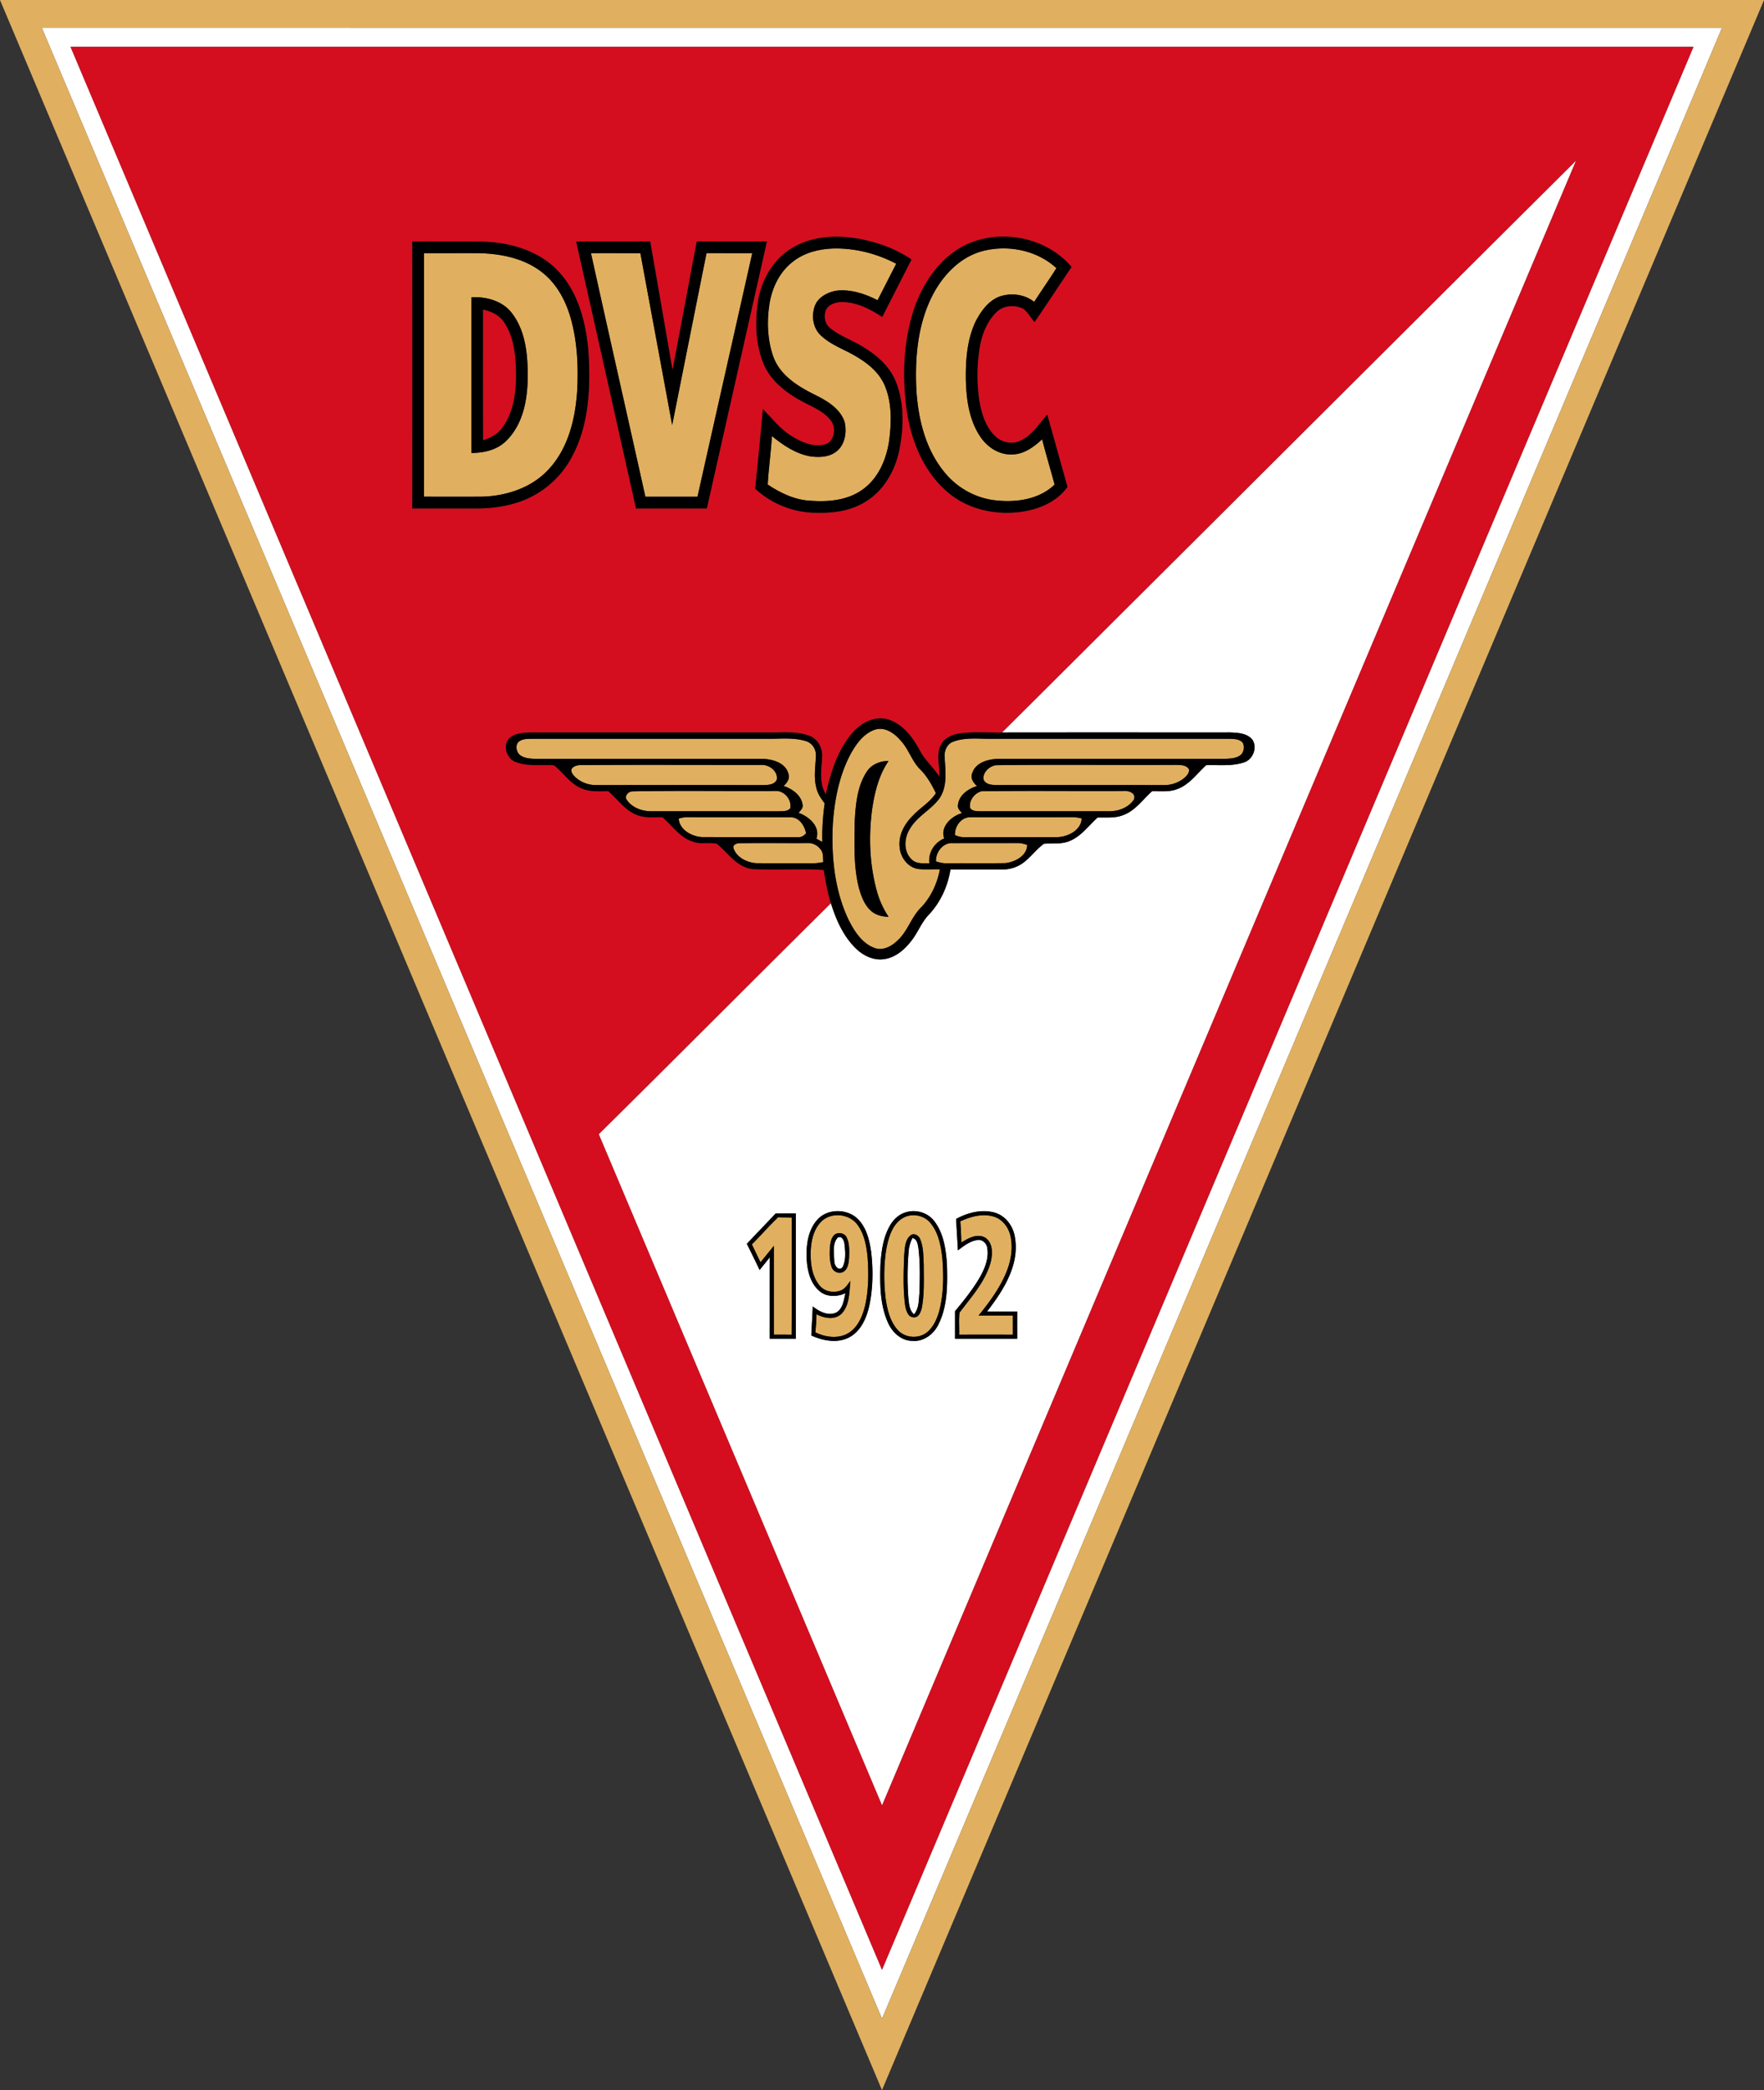
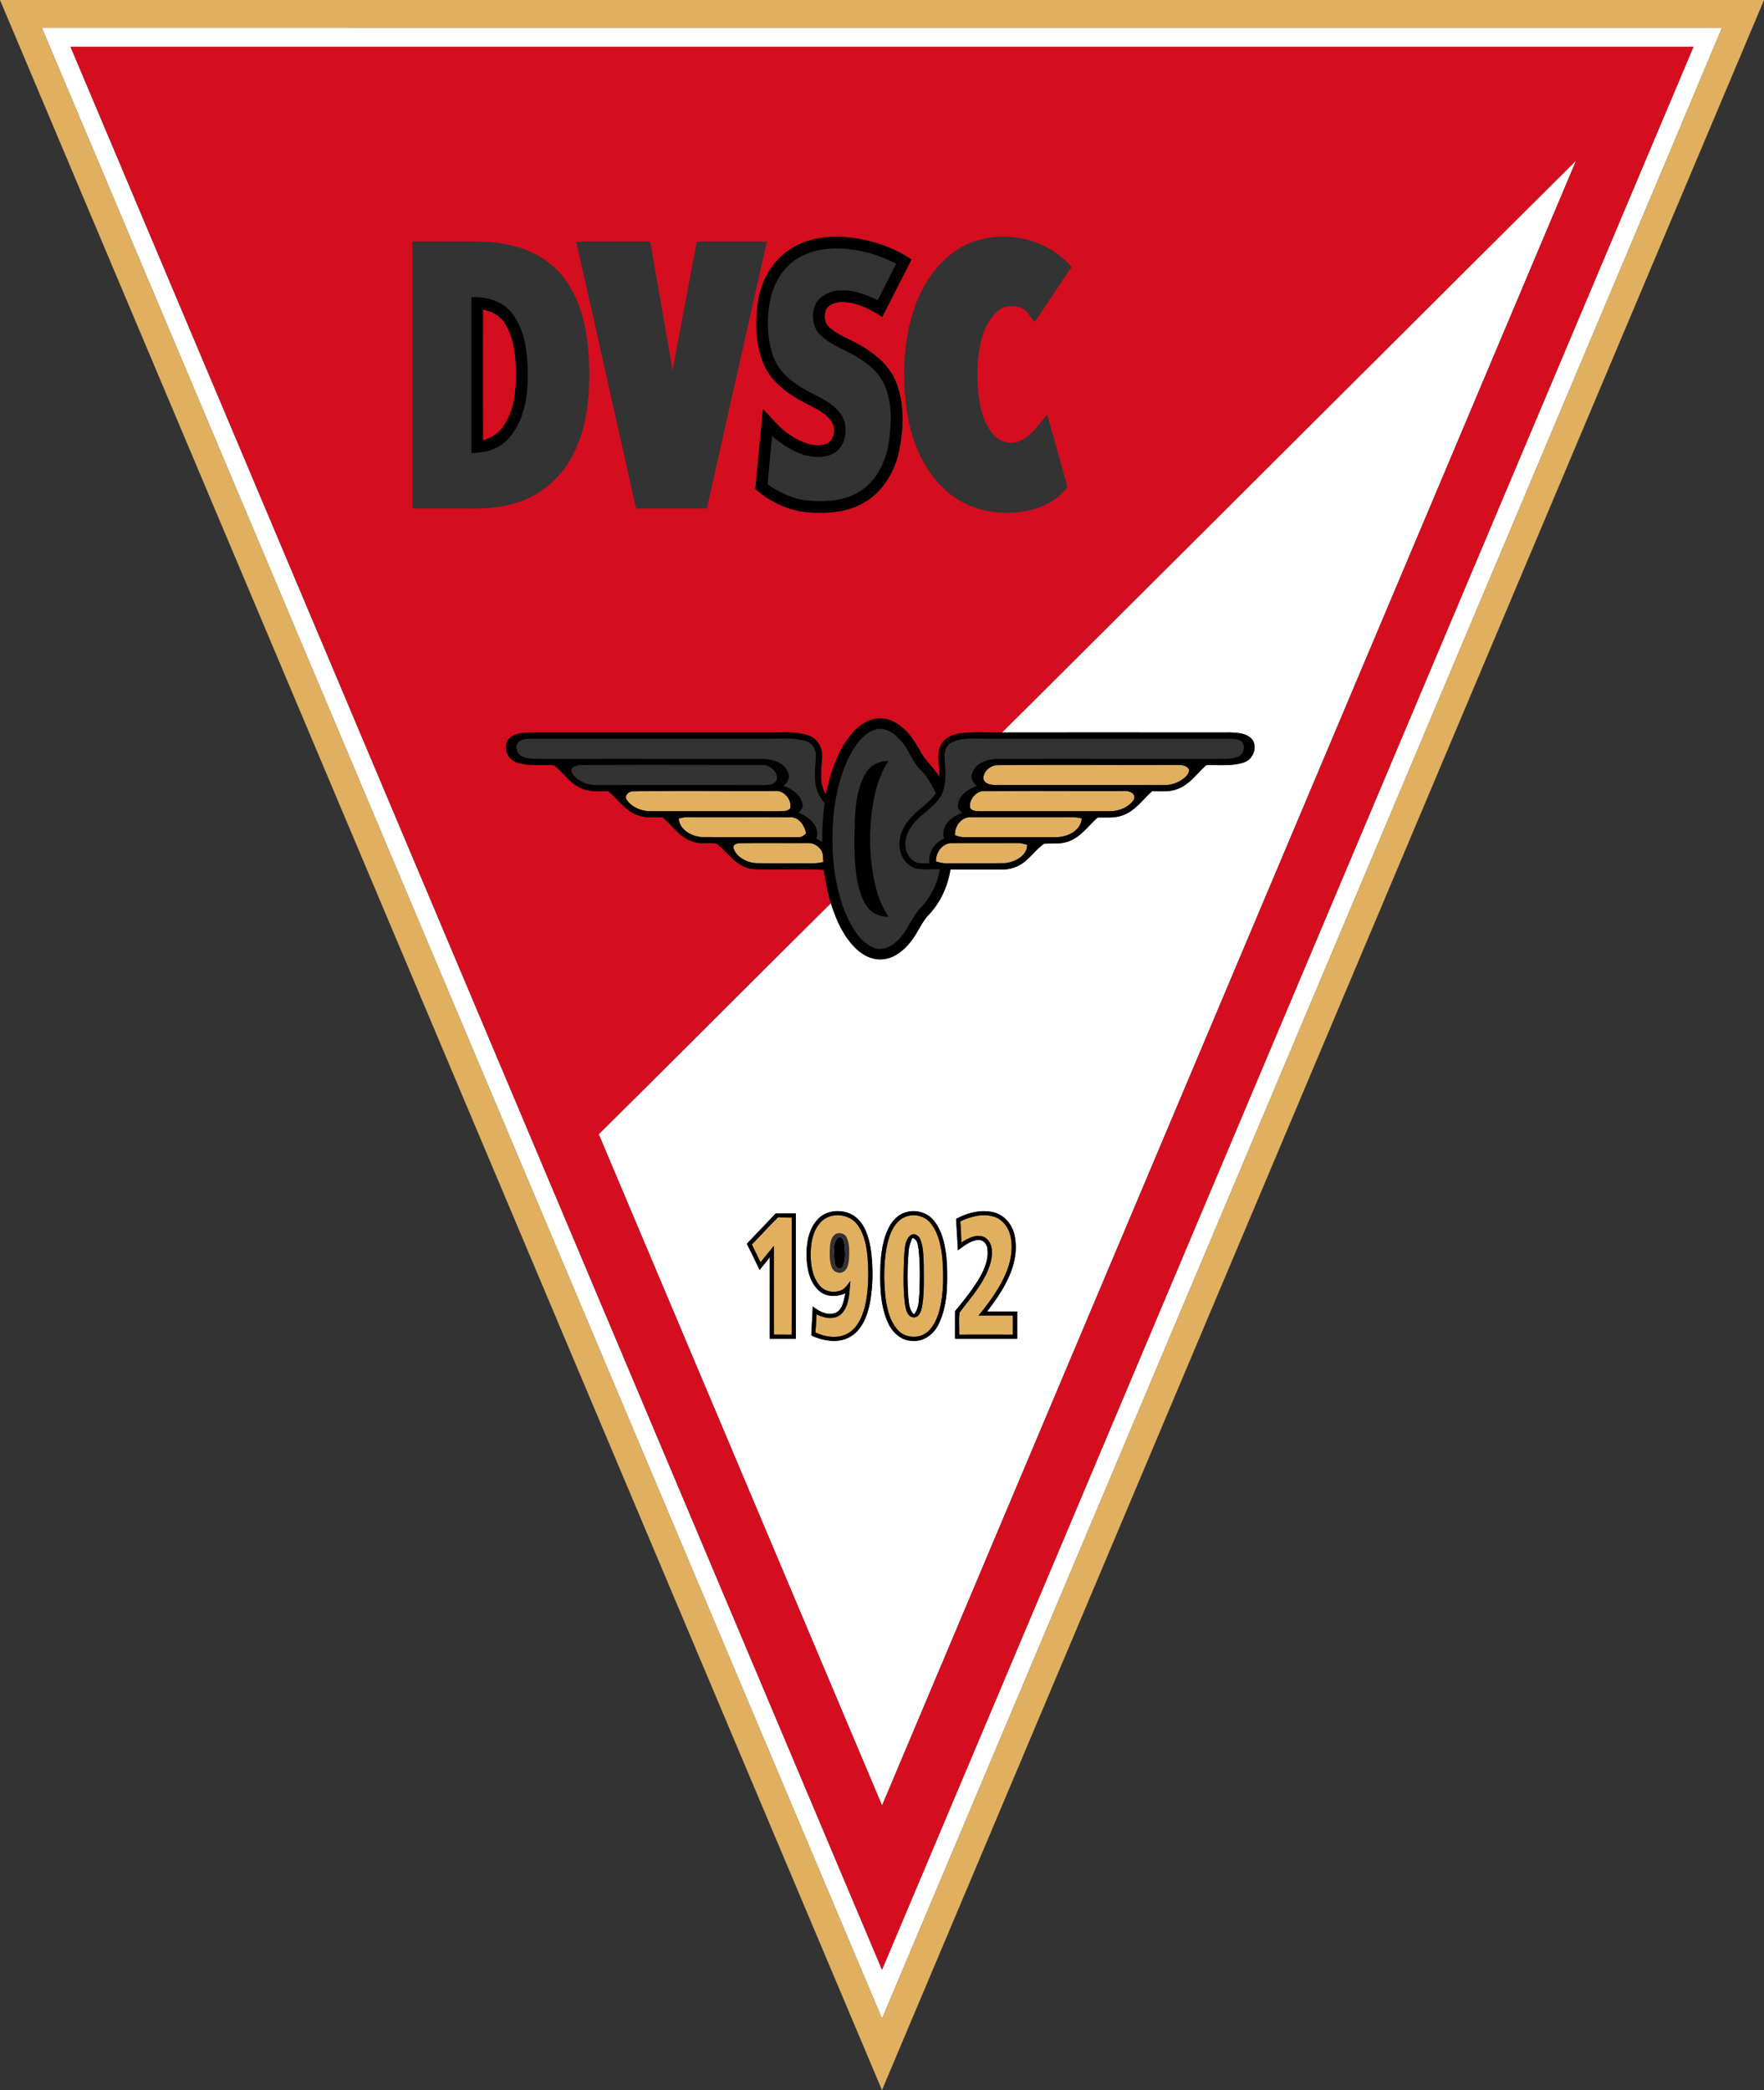
<svg xmlns="http://www.w3.org/2000/svg" viewBox="1 1 158.3 187.5">
  <rect x="1" y="1" width="158.3" height="187.5" fill="#333333" stroke="none" />
  <g fill="#fff">
    <path d="M4.748 3.484c50.261.003 100.522 0 150.784.001-6.05 14.449-12.18 28.865-18.258 43.303-19.045 45.101-38.07 90.21-57.123 135.307C55.005 122.565 29.886 63.019 4.748 3.484m2.585 1.722C31.613 62.7 55.874 120.204 80.15 177.702c24.274-57.5 48.54-115 72.816-172.496-48.545-.004-97.09-.002-145.634 0Z" />
    <path d="M90.914 66.712c17.187-17.1 34.344-34.224 51.532-51.32-20.764 49.193-41.538 98.384-62.292 147.58-8.477-20.073-16.945-40.151-25.425-60.223 6.963-6.892 13.878-13.83 20.834-20.73.467 1.494 1.125 2.994 2.272 4.095.663.632 1.588 1.076 2.522.926.974-.138 1.772-.81 2.364-1.56.629-.76.95-1.727 1.645-2.44 1.04-1.111 1.69-2.546 1.927-4.044 1.535.003 3.071-.002 4.607.004a3.161 3.161 0 0 0 1.821-.527c.733-.506 1.248-1.267 1.968-1.785.795-.055 1.638.075 2.385-.282.995-.436 1.638-1.363 2.43-2.068.76-.016 1.55.072 2.275-.21 1.092-.392 1.767-1.397 2.602-2.144.752-.019 1.538.087 2.256-.194 1.093-.39 1.774-1.392 2.604-2.145 1.118-.04 2.278.11 3.36-.241.813-.233 1.25-1.295.807-2.018-.465-.62-1.325-.65-2.03-.679-6.822.003-13.643-.005-20.464.005m-16.606 43.754c-.792.917-.958 2.193-.923 3.362.046 1.07.293 2.248 1.14 2.98.642.564 1.604.55 2.346.2-.151.62-.22 1.41-.85 1.752-.746.313-1.507-.112-2.085-.562-.03.868-.093 1.734-.13 2.604 1.057.483 2.356.732 3.429.154 1.043-.57 1.539-1.753 1.783-2.86.321-1.556.345-3.166.162-4.74-.14-1.034-.39-2.13-1.12-2.92-.954-1.041-2.832-1.068-3.752.03m7.961-.707c-.56.165-1.02.573-1.328 1.06-.677 1.085-.849 2.393-.93 3.645-.05 1.742-.05 3.567.675 5.19.381.87 1.191 1.628 2.188 1.634 1.007.087 1.916-.597 2.338-1.473.829-1.65.814-3.557.767-5.357-.087-1.344-.283-2.776-1.114-3.882-.582-.789-1.668-1.12-2.596-.817m4.539.587c.034.94.112 1.88.153 2.82.526-.386 1.063-.83 1.734-.92.414-.088.819.246.89.65.187.96-.208 1.907-.674 2.726-.629 1.071-1.413 2.043-2.203 3-.003.823.002 1.647-.003 2.47h5.578c-.004-.815-.004-1.63 0-2.444-.9.003-1.803-.005-2.704.006.875-1.15 1.723-2.356 2.205-3.733.36-.997.484-2.1.252-3.141-.205-.915-.876-1.749-1.797-2.005-1.163-.314-2.398.01-3.431.571M68.02 112.58c.39.778.774 1.561 1.147 2.349.3-.378.608-.751.906-1.131-.005 2.432 0 4.863-.003 7.295h2.345v-11.241c-.603.001-1.207 0-1.808.005-.854.915-1.728 1.811-2.587 2.723z" />
    <path d="M76.175 112.023c.376-.196.57.267.608.567.079.686.151 1.449-.17 2.087-.367.424-.76-.181-.744-.551-.027-.684-.187-1.566.306-2.103zM82.888 112.054c.435.112.476.605.54.975.15 1.317.125 2.648.08 3.971-.062.653-.03 1.38-.487 1.91-.42-.364-.448-.946-.503-1.456a25.89 25.89 0 0 1 .029-4.252c.028-.404.16-.789.341-1.148z" />
  </g>
  <g fill="#e0b060">
    <path d="M1 1.001h158.303c-26.394 62.496-52.76 125.004-79.154 187.499C53.762 126.003 27.39 63.5 1 1.001m3.748 2.483c25.138 59.535 50.257 119.08 75.403 178.611 19.052-45.097 38.078-90.206 57.123-135.307 6.078-14.438 12.209-28.854 18.258-43.303-50.262-.001-100.523.002-150.784-.001z" />
-     <path d="M72.218 24.425c1.014-.772 2.3-1.093 3.558-1.13 1.96-.05 3.918.456 5.65 1.365a639.198 639.198 0 0 0-1.67 3.273c-1.165-.595-2.485-1.031-3.807-.84-.737.166-1.512.57-1.808 1.307-.339.872-.211 1.964.468 2.643.717.704 1.652 1.112 2.538 1.556 1.294.671 2.611 1.552 3.226 2.93.666 1.538.636 3.274.431 4.906-.228 1.71-.957 3.467-2.408 4.49-1.342.968-3.077 1.116-4.679.996-1.392-.069-2.684-.693-3.824-1.455.083-1.453.297-2.894.374-4.346 1.03.83 2.17 1.611 3.5 1.827.782.096 1.661.066 2.3-.452.782-.618.938-1.74.724-2.66-.426-1.24-1.654-1.923-2.762-2.468-1.477-.735-3.026-1.72-3.623-3.342-.536-1.5-.602-3.146-.362-4.71.225-1.497.937-2.974 2.174-3.89zM89.167 23.526c2.277-.59 4.88-.088 6.634 1.53-.643 1.025-1.34 2.013-1.996 3.027-.868-.7-2.108-.836-3.141-.468-.999.4-1.654 1.33-2.128 2.254-.755 1.618-.886 3.444-.862 5.204.043 1.715.279 3.517 1.224 4.99.599.96 1.63 1.704 2.795 1.706 1.105.038 2.058-.636 2.826-1.364.348 1.362.757 2.708 1.12 4.066-1.366 1.326-3.416 1.619-5.238 1.422-1.846-.181-3.576-1.158-4.716-2.616-1.66-2.066-2.299-4.75-2.453-7.348-.137-2.874.126-5.875 1.471-8.468.93-1.796 2.462-3.398 4.464-3.935zM39.052 23.709c1.635.003 3.27-.004 4.907.001 1.997.044 4.086.459 5.69 1.722 1.307 1.014 2.117 2.538 2.564 4.105.608 2.155.703 4.42.574 6.645-.178 2.465-.815 5.047-2.538 6.905-1.504 1.655-3.773 2.404-5.962 2.466-1.747.017-3.493.006-5.238.004.008-7.284.001-14.566.003-21.848m4.247 3.96c.002 4.655-.002 9.311.002 13.968 1.126-.005 2.318-.27 3.136-1.098 1.48-1.451 1.896-3.634 1.917-5.629.019-1.997-.154-4.177-1.416-5.817-.845-1.11-2.302-1.492-3.639-1.424zM54.033 23.71c1.477-.003 2.957 0 4.434-.001.945 5.143 1.908 10.281 2.853 15.425 1.027-5.142 2.05-10.285 3.084-15.427 1.368.003 2.735.002 4.104.002-1.635 7.285-3.285 14.568-4.915 21.853-1.56-.005-3.117.002-4.677-.003-1.62-7.284-3.275-14.562-4.883-21.849zM77.292 68.722c.512-.947 1.197-1.936 2.27-2.28.89-.252 1.723.358 2.27 1 .732.785 1.008 1.883 1.792 2.625.586.6.999 1.336 1.36 2.086-.528.827-1.412 1.309-2.067 2.018-.734.724-1.293 1.724-1.188 2.786.055.908.688 1.812 1.612 1.991.664.082 1.337.02 2.005.037-.232 1.249-.78 2.446-1.65 3.38-.916.871-1.227 2.183-2.176 3.028-.53.515-1.322.934-2.064.64-1.122-.426-1.799-1.518-2.316-2.538-1.255-2.658-1.547-5.667-1.403-8.57.145-2.134.559-4.292 1.555-6.203m1.5 1.492c-.853 1.29-1 2.89-1.086 4.396-.024 1.991-.126 4.019.353 5.97.21.772.494 1.582 1.107 2.132.429.392 1.015.513 1.579.54a7.893 7.893 0 0 1-1.064-2.342c-.658-2.396-.742-4.93-.406-7.385.224-1.489.602-2.998 1.462-4.258-.752-.003-1.524.3-1.946.947zM70.102 67.276c1.063-.004 2.158-.112 3.19.2.57.153.94.709.928 1.288-.03.956-.214 1.928.031 2.874.107.538.427 1 .756 1.428a21.081 21.081 0 0 0-.212 3.467c-.178-.1-.356-.2-.533-.297.372-1.1-.67-1.984-1.597-2.317.167-.215.422-.421.36-.727-.124-.868-.93-1.422-1.704-1.684.295-.275.585-.652.437-1.08-.271-1.038-1.497-1.35-2.437-1.352-6.616.002-13.232-.003-19.849.002-.614-.018-1.309.04-1.827-.356-.35-.3-.444-1.023.02-1.259.3-.189.67-.175 1.012-.189 7.142.005 14.283.002 21.425.002z" />
-     <path d="M86.527 67.542c1.038-.399 2.18-.265 3.27-.266h21.577c.398.015.882.022 1.156.364a.954.954 0 0 1-.142 1.04c-.397.368-.983.371-1.491.395-6.77.006-13.537-.004-20.305.003-.902.014-2.047.32-2.344 1.285-.19.444.103.87.43 1.152-.779.238-1.614.805-1.706 1.676-.078.318.173.537.357.753-.939.27-1.977 1.205-1.597 2.273-.88.37-1.448 1.27-1.333 2.229-.53-.014-1.15.08-1.566-.331-.78-.7-.709-1.96-.167-2.782.646-1.115 1.888-1.678 2.633-2.703.746-1.087.54-2.464.47-3.699-.048-.56.2-1.183.758-1.39zM52.992 69.637c5.444-.044 10.89-.008 16.337-.017.705-.035 1.517.576 1.373 1.335-.212.456-.789.465-1.22.473-4.99-.003-9.977-.003-14.964 0a2.74 2.74 0 0 1-1.912-.73c-.172-.184-.38-.407-.325-.68.132-.263.438-.351.71-.381z" />
    <path d="M90.338 69.648c5.386-.074 10.776-.005 16.164-.033.417.013.976-.016 1.202.42.02.328-.221.577-.45.776a2.82 2.82 0 0 1-1.852.617c-4.678-.005-9.359-.002-14.039-.002-.488-.007-.981.034-1.465-.045-.335-.05-.716-.307-.642-.693.082-.533.57-.94 1.082-1.04zM57.716 71.994c4.284-.082 8.577-.011 12.865-.037.788-.053 1.503.788 1.333 1.555-.25.304-.678.247-1.026.268-3.833-.006-7.664 0-11.496-.003-.794-.01-1.646-.32-2.117-.985-.292-.327.074-.772.44-.798zM89.056 71.986c4.237-.065 8.48-.005 12.72-.03.455-.046 1.199.148.986.76-.473.736-1.399 1.07-2.243 1.062-3.838-.001-7.673-.003-11.51 0-.33-.019-.752.024-.955-.302-.12-.65.387-1.315 1.002-1.49zM61.906 74.438c.258-.077.523-.141.795-.13 3.105.014 6.212-.01 9.317.01.746.04 1.178.774 1.321 1.434-.184.206-.417.381-.712.344-2.889.003-5.778.009-8.665-.004-.906-.067-1.982-.652-2.056-1.654zM86.699 75.92c-.04-.773.542-1.612 1.363-1.606 3.05-.01 6.099.005 9.149-.006.29-.008.578.045.86.115-.054 1.044-1.193 1.625-2.124 1.673-2.782.009-5.563-.005-8.345.006-.315.019-.618-.065-.903-.183zM66.829 77.105c-.115-.343.329-.472.589-.464 2.002-.024 4.007 0 6.01-.011.47-.04.927.19 1.208.563.278.312.2.758.25 1.141-.334.07-.67.118-1.011.11-1.675-.014-3.35.007-5.024-.01-.82-.06-1.74-.506-2.022-1.329zM84.996 78.274c-.042-.817.618-1.684 1.482-1.641 1.948-.003 3.896.001 5.845-.003.293-.01.576.077.857.162-.02.99-1.092 1.539-1.958 1.638-1.738.028-3.479-.003-5.216.014-.348.016-.684-.064-1.01-.17zM74.644 110.646c.864-.94 2.56-.796 3.304.227.627.846.81 1.923.91 2.947.102 1.432.092 2.89-.223 4.299-.228.932-.628 1.922-1.476 2.456-.912.554-2.068.395-2.99-.05.057-.543.089-1.088.103-1.633.685.37 1.644.553 2.256-.049.732-.782.678-1.94.79-2.936-.245.307-.458.678-.83.846-.652.271-1.485.13-1.94-.436-.714-.86-.826-2.045-.793-3.12.043-.907.255-1.866.889-2.551m1.353 1.047c-.355.215-.454.656-.503 1.04-.057.622-.074 1.273.118 1.878.106.412.586.694.991.521.488-.211.556-.822.592-1.285.016-.615.059-1.276-.22-1.842-.165-.37-.632-.457-.978-.312zM82.291 110.14c.777-.294 1.725-.05 2.237.611.698.865.905 2.004 1.034 3.078.124 1.591.134 3.222-.276 4.777-.187.674-.48 1.353-1.005 1.835-.74.685-2.024.63-2.703-.115-.704-.769-.956-1.83-1.101-2.834-.174-1.482-.175-2.992.064-4.464.21-1.106.604-2.433 1.75-2.888m.451 1.66c-.566.423-.534 1.232-.608 1.867-.043 1.468-.106 2.952.09 4.412.077.438.24 1.119.803 1.098.435.002.605-.49.693-.836.244-1.28.175-2.59.177-3.883-.044-.767-.016-1.572-.32-2.292-.125-.318-.515-.58-.835-.366zM87.18 110.565c.91-.423 1.96-.72 2.958-.436.775.21 1.33.914 1.522 1.673.274 1.118.072 2.305-.363 3.357-.589 1.424-1.518 2.672-2.482 3.86 1.027-.013 2.054-.002 3.08-.009.002.574.002 1.147 0 1.722-1.606-.01-3.214-.01-4.821-.001.019-.659-.052-1.324.035-1.977 1.042-1.396 2.279-2.738 2.774-4.45.201-.752.26-1.787-.471-2.275-.723-.402-1.527.047-2.143.44a36.512 36.512 0 0 0-.09-1.904zM68.475 112.63c.805-.8 1.544-1.663 2.369-2.441.4.03.8.04 1.204.044-.007 3.5.01 7-.01 10.5-.53-.009-1.062-.009-1.593-.007.002-2.654-.001-5.309.002-7.963-.402.49-.797.984-1.2 1.474-.259-.535-.523-1.068-.772-1.606z" />
  </g>
  <g fill="#d40e1f">
    <path d="M7.333 5.206c48.544-.002 97.09-.004 145.634 0-24.276 57.497-48.542 114.997-72.816 172.496-24.277-57.498-48.539-115-72.818-172.496m83.581 61.506c-1.104.026-2.211-.06-3.314.03-.79.055-1.695.269-2.122 1.005-.521.909-.121 1.972-.172 2.952-.526-.86-1.334-1.511-1.786-2.418-.622-1.14-1.482-2.297-2.766-2.72-1.164-.377-2.391.22-3.166 1.086-1.4 1.552-2.03 3.609-2.477 5.606-.63-.992-.395-2.206-.337-3.31.054-.766-.324-1.598-1.065-1.9-1.083-.45-2.29-.323-3.435-.331-7.198.003-14.395.001-21.59 0-.688.022-1.477.033-2 .546-.605.662-.186 1.835.627 2.113 1.037.383 2.165.227 3.245.274.24-.013.38.212.547.35.68.627 1.257 1.431 2.158 1.76.737.3 1.548.223 2.327.221.883.745 1.558 1.824 2.712 2.18.693.237 1.438.156 2.158.161.884.756 1.57 1.834 2.732 2.19.688.263 1.446.026 2.144.187.998.811 1.76 2.068 3.14 2.264 2.143.12 4.31-.052 6.444.082.176 1 .335 2.008.645 2.979-6.956 6.9-13.871 13.838-20.834 20.73 8.48 20.072 16.948 40.15 25.425 60.224 20.754-49.197 41.528-98.388 62.292-147.582-17.188 17.097-34.345 34.221-51.532 51.32M72.118 23.228c-1.7.997-2.769 2.835-3.084 4.75-.287 1.836-.24 3.78.435 5.53.636 1.655 2.133 2.774 3.651 3.574.928.495 2.013.906 2.579 1.854.328.67.113 1.763-.71 1.944-1.06.252-2.12-.228-2.997-.786-.998-.618-1.707-1.57-2.528-2.39-.219 2.382-.45 4.764-.687 7.144 1.498 1.385 3.548 2.187 5.592 2.15 1.412.044 2.872-.168 4.113-.879 1.717-.953 2.797-2.767 3.2-4.65.408-1.996.49-4.141-.23-6.077-.53-1.448-1.733-2.518-3.028-3.285-.975-.612-2.11-.962-2.99-1.725-.458-.387-.515-1.085-.304-1.616.254-.444.799-.631 1.284-.672 1.37-.034 2.643.598 3.756 1.342.877-1.719 1.75-3.438 2.627-5.156-1.397-.95-3.012-1.54-4.666-1.848-2.011-.365-4.22-.276-6.013.796m15.629-.301c-2.357 1.121-3.93 3.432-4.739 5.85-.934 2.855-1.041 5.931-.658 8.893.386 2.785 1.498 5.606 3.68 7.468 1.918 1.66 4.636 2.169 7.088 1.696 1.415-.277 2.83-.948 3.675-2.158-.61-2.16-1.206-4.325-1.816-6.485-.737.835-1.347 1.862-2.398 2.34-.757.371-1.71.168-2.298-.423-.847-.838-1.211-2.029-1.4-3.176a15.404 15.404 0 0 1 .03-4.72c.195-1.2.66-2.406 1.56-3.255.63-.594 1.65-.626 2.395-.241.394.324.641.789.974 1.173 1.13-1.63 2.205-3.297 3.319-4.938-2.239-2.654-6.282-3.447-9.412-2.024m-49.744-.263c.003 7.983.005 15.965-.002 23.948 1.883.002 3.765 0 5.648.002 1.192.005 2.392-.121 3.538-.462 2.22-.625 4.13-2.205 5.18-4.256 1.508-2.86 1.636-6.2 1.437-9.36-.223-2.593-.904-5.32-2.752-7.251-1.704-1.785-4.221-2.524-6.63-2.6-2.14-.045-4.28-.002-6.42-.021m14.704.014c1.806 7.975 3.58 15.959 5.372 23.937 2.117-.006 4.234 0 6.352-.003 1.795-7.982 3.596-15.963 5.39-23.947-2.098 0-4.196.003-6.293-.001-.728 3.846-1.437 7.696-2.176 11.54-.666-3.847-1.335-7.694-2.002-11.54-2.215.014-4.428-.015-6.643.014z" />
    <path d="M44.342 28.771c.751.145 1.487.505 1.914 1.165.849 1.27 1.014 2.852 1.054 4.341.028 1.722-.148 3.571-1.174 5.016-.419.619-1.09.992-1.79 1.21-.015-3.91-.006-7.822-.004-11.732z" />
  </g>
  <path d="M72.118 23.227c1.793-1.072 4.002-1.161 6.013-.796 1.654.307 3.269.898 4.666 1.848-.877 1.718-1.75 3.437-2.627 5.156-1.113-.744-2.385-1.376-3.756-1.342-.485.04-1.03.228-1.284.672-.21.531-.154 1.229.304 1.616.88.763 2.015 1.113 2.99 1.725 1.295.767 2.499 1.837 3.028 3.285.72 1.936.638 4.081.23 6.077-.403 1.883-1.483 3.697-3.2 4.65-1.24.71-2.701.923-4.113.88-2.044.036-4.094-.766-5.592-2.151.237-2.38.468-4.762.687-7.144.82.82 1.53 1.772 2.528 2.39.878.558 1.938 1.038 2.997.786.823-.181 1.038-1.274.71-1.944-.566-.948-1.65-1.36-2.579-1.854-1.518-.8-3.015-1.919-3.651-3.574-.674-1.75-.722-3.694-.435-5.53.315-1.915 1.385-3.753 3.084-4.75m.1 1.198c-1.237.916-1.949 2.393-2.174 3.89-.24 1.564-.174 3.21.362 4.71.597 1.622 2.146 2.607 3.623 3.342 1.108.545 2.336 1.228 2.762 2.467.214.92.058 2.043-.723 2.66-.64.52-1.519.55-2.3.453-1.331-.216-2.472-.997-3.5-1.827-.078 1.452-.292 2.893-.375 4.346 1.14.762 2.432 1.386 3.824 1.455 1.602.12 3.337-.028 4.679-.995 1.45-1.024 2.18-2.78 2.408-4.491.205-1.632.235-3.368-.431-4.906-.615-1.378-1.932-2.259-3.226-2.93-.886-.444-1.821-.852-2.538-1.556-.68-.679-.807-1.77-.468-2.643.296-.737 1.071-1.14 1.808-1.308 1.322-.19 2.642.246 3.806.841.555-1.091 1.11-2.184 1.672-3.273-1.733-.909-3.691-1.415-5.65-1.364-1.26.036-2.545.357-3.56 1.13z" />
-   <path d="M87.747 22.926c3.13-1.423 7.173-.63 9.412 2.024-1.114 1.641-2.19 3.308-3.32 4.938-.332-.384-.579-.849-.973-1.173-.745-.385-1.764-.353-2.396.24-.9.85-1.364 2.057-1.56 3.255a15.404 15.404 0 0 0-.03 4.721c.19 1.147.554 2.338 1.401 3.176.588.59 1.54.794 2.298.424 1.051-.48 1.66-1.506 2.398-2.341.61 2.16 1.205 4.324 1.816 6.485-.846 1.21-2.26 1.881-3.675 2.158-2.452.473-5.17-.036-7.088-1.696-2.182-1.862-3.294-4.683-3.68-7.468-.383-2.962-.276-6.038.658-8.893.81-2.418 2.382-4.729 4.739-5.85m1.42.6c-2.002.537-3.534 2.14-4.464 3.935-1.345 2.593-1.608 5.594-1.471 8.468.154 2.598.792 5.282 2.453 7.348 1.14 1.458 2.87 2.435 4.716 2.616 1.822.197 3.872-.096 5.238-1.422-.363-1.358-.772-2.704-1.12-4.066-.768.728-1.72 1.402-2.826 1.364-1.165-.002-2.196-.747-2.795-1.706-.945-1.473-1.181-3.275-1.224-4.99-.024-1.76.107-3.586.862-5.204.474-.924 1.13-1.854 2.128-2.254 1.033-.368 2.273-.233 3.141.468.655-1.014 1.353-2.002 1.996-3.028-1.753-1.617-4.357-2.118-6.634-1.53zM38.003 22.663c2.14.019 4.28-.024 6.42.022 2.408.075 4.925.814 6.63 2.599 1.847 1.931 2.528 4.658 2.751 7.25.199 3.16.071 6.5-1.436 9.361-1.051 2.051-2.96 3.631-5.181 4.256-1.146.34-2.346.467-3.538.462-1.883-.002-3.765 0-5.648-.002.007-7.983.005-15.965.002-23.948m1.05 1.046c-.003 7.282.004 14.564-.004 21.848 1.745.002 3.49.013 5.238-.004 2.19-.062 4.458-.811 5.962-2.466 1.723-1.858 2.36-4.44 2.538-6.905.129-2.225.034-4.49-.574-6.645-.447-1.567-1.257-3.09-2.564-4.105-1.604-1.263-3.693-1.678-5.69-1.722-1.637-.005-3.272.002-4.907-.001zM52.706 22.677c2.215-.029 4.428 0 6.643-.014.667 3.846 1.336 7.693 2.002 11.54.74-3.844 1.448-7.694 2.176-11.54 2.097.004 4.195.001 6.293.001-1.794 7.984-3.595 15.965-5.39 23.947-2.118.003-4.235-.003-6.352.003-1.793-7.978-3.566-15.962-5.372-23.937m1.327 1.033c1.608 7.287 3.264 14.565 4.883 21.85 1.56.004 3.118-.003 4.677.002 1.63-7.285 3.28-14.568 4.915-21.853-1.369 0-2.736.001-4.104-.002-1.035 5.142-2.057 10.285-3.084 15.427-.945-5.144-1.908-10.282-2.853-15.425-1.477.001-2.957-.002-4.434.001z" />
  <path d="M43.299 27.669c1.337-.068 2.794.313 3.639 1.424 1.262 1.64 1.435 3.82 1.416 5.817-.02 1.995-.436 4.178-1.917 5.629-.818.828-2.01 1.093-3.136 1.098-.004-4.657 0-9.313-.002-13.968m1.043 1.102c-.002 3.91-.011 7.822.005 11.731.699-.217 1.37-.59 1.789-1.21 1.026-1.444 1.202-3.293 1.174-5.015-.04-1.489-.205-3.072-1.054-4.341-.427-.66-1.163-1.02-1.914-1.165zM77.588 66.647c.775-.866 2.002-1.463 3.166-1.085 1.284.422 2.144 1.578 2.766 2.719.452.907 1.26 1.558 1.786 2.418.05-.98-.35-2.043.172-2.952.427-.736 1.333-.95 2.122-1.005 1.103-.09 2.21-.004 3.314-.03 6.821-.01 13.642-.002 20.463-.005.706.028 1.566.06 2.03.679.445.723.007 1.785-.806 2.018-1.082.351-2.242.201-3.36.24-.83.754-1.51 1.756-2.604 2.146-.718.28-1.504.175-2.256.194-.835.747-1.51 1.752-2.602 2.144-.725.282-1.515.194-2.275.21-.792.705-1.435 1.632-2.43 2.068-.747.357-1.59.227-2.385.282-.72.518-1.235 1.279-1.968 1.785a3.161 3.161 0 0 1-1.82.527c-1.537-.006-3.073-.001-4.608-.004-.237 1.498-.887 2.933-1.927 4.045-.695.712-1.016 1.68-1.645 2.438-.592.75-1.39 1.423-2.364 1.561-.934.15-1.859-.294-2.522-.926-1.147-1.1-1.805-2.6-2.272-4.095-.31-.97-.469-1.979-.645-2.98-2.135-.133-4.3.039-6.443-.081-1.38-.196-2.143-1.453-3.141-2.264-.698-.16-1.456.076-2.144-.187-1.163-.356-1.848-1.434-2.732-2.19-.72-.005-1.465.076-2.158-.16-1.154-.357-1.829-1.436-2.712-2.18-.779 0-1.59.078-2.327-.223-.901-.328-1.478-1.132-2.158-1.76-.167-.137-.307-.362-.547-.35-1.08-.046-2.208.11-3.245-.273-.813-.278-1.232-1.451-.627-2.113.523-.513 1.312-.524 2-.546 7.195.001 14.392.003 21.59 0 1.145.008 2.352-.118 3.435.33.74.303 1.119 1.135 1.065 1.902-.058 1.103-.293 2.317.337 3.31.448-1.998 1.078-4.055 2.477-5.607m-.296 2.075c-.996 1.91-1.41 4.069-1.555 6.203-.144 2.903.148 5.912 1.403 8.57.517 1.02 1.194 2.112 2.316 2.537.742.295 1.534-.124 2.064-.64.95-.844 1.26-2.156 2.177-3.027.87-.934 1.417-2.131 1.649-3.38-.668-.016-1.34.045-2.005-.037-.924-.18-1.557-1.083-1.612-1.99-.105-1.063.454-2.063 1.188-2.787.655-.71 1.539-1.191 2.067-2.018-.361-.75-.774-1.486-1.36-2.086-.784-.742-1.06-1.84-1.793-2.624-.546-.643-1.38-1.253-2.27-1-1.072.343-1.757 1.332-2.27 2.279m-7.189-1.446c-7.142 0-14.283.003-21.425-.002-.342.014-.712 0-1.011.19-.465.235-.37.958-.02 1.258.517.395 1.212.338 1.826.356 6.617-.005 13.233 0 19.849-.002.94.002 2.166.314 2.437 1.352.148.428-.142.805-.437 1.08.774.262 1.58.816 1.703 1.684.063.306-.192.512-.359.727.926.333 1.97 1.217 1.597 2.317.177.097.355.197.533.297-.029-1.16.05-2.32.212-3.467-.329-.428-.649-.89-.756-1.428-.245-.946-.061-1.918-.031-2.874.012-.58-.358-1.135-.928-1.288-1.032-.312-2.127-.204-3.19-.2m16.425.266c-.557.206-.806.828-.757 1.39.069 1.234.275 2.611-.471 3.698-.745 1.025-1.987 1.588-2.633 2.703-.542.822-.612 2.083.167 2.782.416.411 1.035.317 1.566.33-.115-.959.452-1.858 1.333-2.228-.38-1.068.658-2.002 1.597-2.273-.184-.216-.435-.435-.357-.753.092-.871.927-1.438 1.706-1.676-.327-.282-.62-.708-.43-1.152.297-.965 1.442-1.271 2.344-1.285 6.768-.007 13.536.003 20.305-.003.508-.024 1.094-.027 1.491-.396a.954.954 0 0 0 .142-1.04c-.274-.341-.758-.348-1.156-.363H89.798c-1.09.001-2.233-.133-3.27.266m-33.536 2.095c-.273.03-.579.118-.71.381-.056.273.152.496.324.68a2.74 2.74 0 0 0 1.912.73c4.987-.003 9.975-.003 14.963 0 .432-.008 1.009-.017 1.221-.473.144-.759-.668-1.37-1.373-1.335-5.446.01-10.893-.027-16.337.017m37.346.011c-.512.1-1 .507-1.082 1.04-.074.386.307.642.642.693.484.079.977.038 1.465.045 4.68 0 9.36-.003 14.04.002a2.82 2.82 0 0 0 1.852-.617c.228-.199.47-.448.449-.775-.226-.437-.785-.408-1.202-.421-5.388.028-10.778-.041-16.164.033m-32.622 2.346c-.367.026-.733.47-.441.798.47.665 1.323.975 2.117.985 3.832.003 7.663-.003 11.496.003.348-.02.777.036 1.026-.268.17-.767-.545-1.608-1.333-1.555-4.288.026-8.58-.045-12.865.037m31.34-.008c-.615.175-1.122.84-1.002 1.49.203.326.625.283.956.302 3.836-.003 7.671-.001 11.509 0 .844.008 1.77-.326 2.243-1.061.213-.613-.53-.807-.986-.761-4.24.025-8.483-.035-12.72.03m-27.15 2.452c.074 1.002 1.15 1.587 2.056 1.654 2.887.013 5.776.007 8.665.004.295.037.528-.138.712-.344-.143-.66-.575-1.394-1.321-1.433-3.105-.02-6.212.003-9.317-.011-.272-.011-.537.053-.795.13m24.793 1.481c.285.118.588.202.903.183 2.782-.011 5.563.003 8.345-.006.931-.048 2.07-.629 2.124-1.673a3.251 3.251 0 0 0-.86-.115c-3.05.01-6.1-.004-9.15.006-.82-.006-1.403.833-1.362 1.605m-19.87 1.186c.282.823 1.202 1.268 2.022 1.33 1.675.016 3.35-.005 5.024.01.34.007.677-.04 1.011-.111-.05-.383.028-.829-.25-1.14-.28-.374-.738-.604-1.209-.564-2.002.01-4.007-.013-6.01.01-.26-.007-.703.122-.588.465m18.167 1.17c.326.105.662.185 1.01.17 1.737-.018 3.478.013 5.216-.015.866-.1 1.939-.649 1.958-1.638-.28-.085-.564-.172-.857-.162-1.949.004-3.897 0-5.845.003-.864-.043-1.524.824-1.482 1.641z" />
  <path d="M78.791 70.214c.422-.648 1.194-.95 1.946-.947-.86 1.26-1.238 2.77-1.462 4.258-.336 2.456-.252 4.989.406 7.385a7.893 7.893 0 0 0 1.064 2.342c-.564-.027-1.15-.148-1.579-.54-.613-.55-.896-1.36-1.107-2.132-.48-1.951-.377-3.979-.353-5.97.086-1.506.233-3.106 1.085-4.396zM74.308 110.466c.92-1.098 2.798-1.071 3.752-.03.73.79.98 1.886 1.12 2.92.183 1.574.16 3.184-.162 4.74-.244 1.107-.74 2.29-1.783 2.86-1.073.578-2.372.33-3.43-.154.038-.87.101-1.736.131-2.604.578.45 1.34.875 2.084.562.63-.342.7-1.133.851-1.752-.742.35-1.704.364-2.346-.2-.847-.732-1.094-1.91-1.14-2.98-.035-1.169.13-2.445.923-3.362m.336.18c-.634.685-.846 1.644-.889 2.552-.033 1.074.079 2.259.792 3.119.456.565 1.289.707 1.941.436.372-.168.585-.539.83-.846-.112.996-.058 2.154-.79 2.936-.612.602-1.571.42-2.256.05-.014.544-.046 1.09-.103 1.633.922.444 2.078.603 2.99.049.848-.534 1.248-1.524 1.476-2.456.315-1.408.325-2.867.224-4.3-.1-1.023-.284-2.1-.91-2.946-.744-1.023-2.44-1.168-3.305-.227zM82.27 109.759c.927-.303 2.013.028 2.595.817.83 1.106 1.027 2.538 1.114 3.882.047 1.8.062 3.707-.767 5.357-.422.876-1.331 1.56-2.338 1.473-.997-.006-1.807-.764-2.188-1.635-.726-1.622-.726-3.447-.676-5.189.082-1.252.254-2.56.931-3.645.308-.487.768-.895 1.328-1.06m.022.381c-1.146.455-1.54 1.782-1.75 2.888-.24 1.472-.238 2.982-.064 4.464.145 1.003.397 2.065 1.1 2.834.68.745 1.964.8 2.704.115.525-.482.818-1.161 1.005-1.835.41-1.555.4-3.186.276-4.777-.13-1.074-.336-2.213-1.034-3.078-.512-.661-1.46-.905-2.237-.61zM86.808 110.346c1.033-.56 2.268-.885 3.43-.571.922.256 1.593 1.09 1.798 2.005.232 1.041.107 2.144-.252 3.141-.482 1.377-1.33 2.583-2.205 3.733.9-.01 1.803-.003 2.704-.006-.004.815-.004 1.629 0 2.445h-5.578c.005-.824 0-1.648.003-2.472.79-.956 1.574-1.928 2.203-2.999.466-.82.861-1.766.674-2.725-.071-.405-.476-.739-.89-.65-.671.089-1.208.533-1.734.92-.041-.941-.119-1.88-.153-2.82m.371.218c.045.634.08 1.269.09 1.905.616-.394 1.42-.843 2.143-.441.73.488.672 1.523.47 2.275-.494 1.712-1.73 3.054-2.773 4.45-.087.653-.016 1.318-.035 1.977 1.607-.008 3.215-.01 4.822.001v-1.722c-1.027.007-2.054-.004-3.081.008.964-1.187 1.893-2.435 2.482-3.86.435-1.051.637-2.238.363-3.356-.191-.76-.747-1.463-1.522-1.673-.997-.283-2.048.013-2.959.436zM68.021 112.58c.859-.912 1.733-1.808 2.587-2.723.601-.005 1.205-.004 1.808-.005v11.24h-2.345c.003-2.431-.002-4.862.003-7.294-.298.38-.605.753-.906 1.13-.373-.787-.756-1.57-1.147-2.348m.454.05c.249.54.513 1.072.772 1.607.403-.49.798-.984 1.2-1.474-.003 2.654 0 5.309-.002 7.963.531-.002 1.062-.002 1.593.008.02-3.5.003-7 .01-10.5a17.993 17.993 0 0 1-1.204-.045c-.825.778-1.564 1.641-2.37 2.442z" />
-   <path d="M75.997 111.693c.346-.145.813-.058.978.312.279.566.236 1.227.22 1.842-.036.463-.104 1.074-.592 1.285-.405.173-.885-.109-.99-.521-.193-.605-.176-1.256-.119-1.878.049-.384.148-.825.503-1.04m.178.33c-.493.537-.333 1.419-.306 2.103-.016.37.377.975.744.55.321-.637.249-1.4.17-2.086-.038-.3-.232-.763-.608-.567zM82.742 111.8c.32-.214.71.048.835.366.304.72.276 1.525.32 2.292-.002 1.293.067 2.604-.177 3.883-.088.346-.258.838-.693.836-.562.02-.726-.66-.803-1.098-.196-1.46-.133-2.944-.09-4.412.074-.635.042-1.444.608-1.867m.146.254a3.03 3.03 0 0 0-.341 1.148 25.89 25.89 0 0 0-.029 4.252c.055.51.082 1.092.503 1.456.457-.53.425-1.257.487-1.91.045-1.323.07-2.654-.08-3.97-.064-.371-.105-.864-.54-.976z" />
+   <path d="M75.997 111.693m.178.33c-.493.537-.333 1.419-.306 2.103-.016.37.377.975.744.55.321-.637.249-1.4.17-2.086-.038-.3-.232-.763-.608-.567zM82.742 111.8c.32-.214.71.048.835.366.304.72.276 1.525.32 2.292-.002 1.293.067 2.604-.177 3.883-.088.346-.258.838-.693.836-.562.02-.726-.66-.803-1.098-.196-1.46-.133-2.944-.09-4.412.074-.635.042-1.444.608-1.867m.146.254a3.03 3.03 0 0 0-.341 1.148 25.89 25.89 0 0 0-.029 4.252c.055.51.082 1.092.503 1.456.457-.53.425-1.257.487-1.91.045-1.323.07-2.654-.08-3.97-.064-.371-.105-.864-.54-.976z" />
</svg>